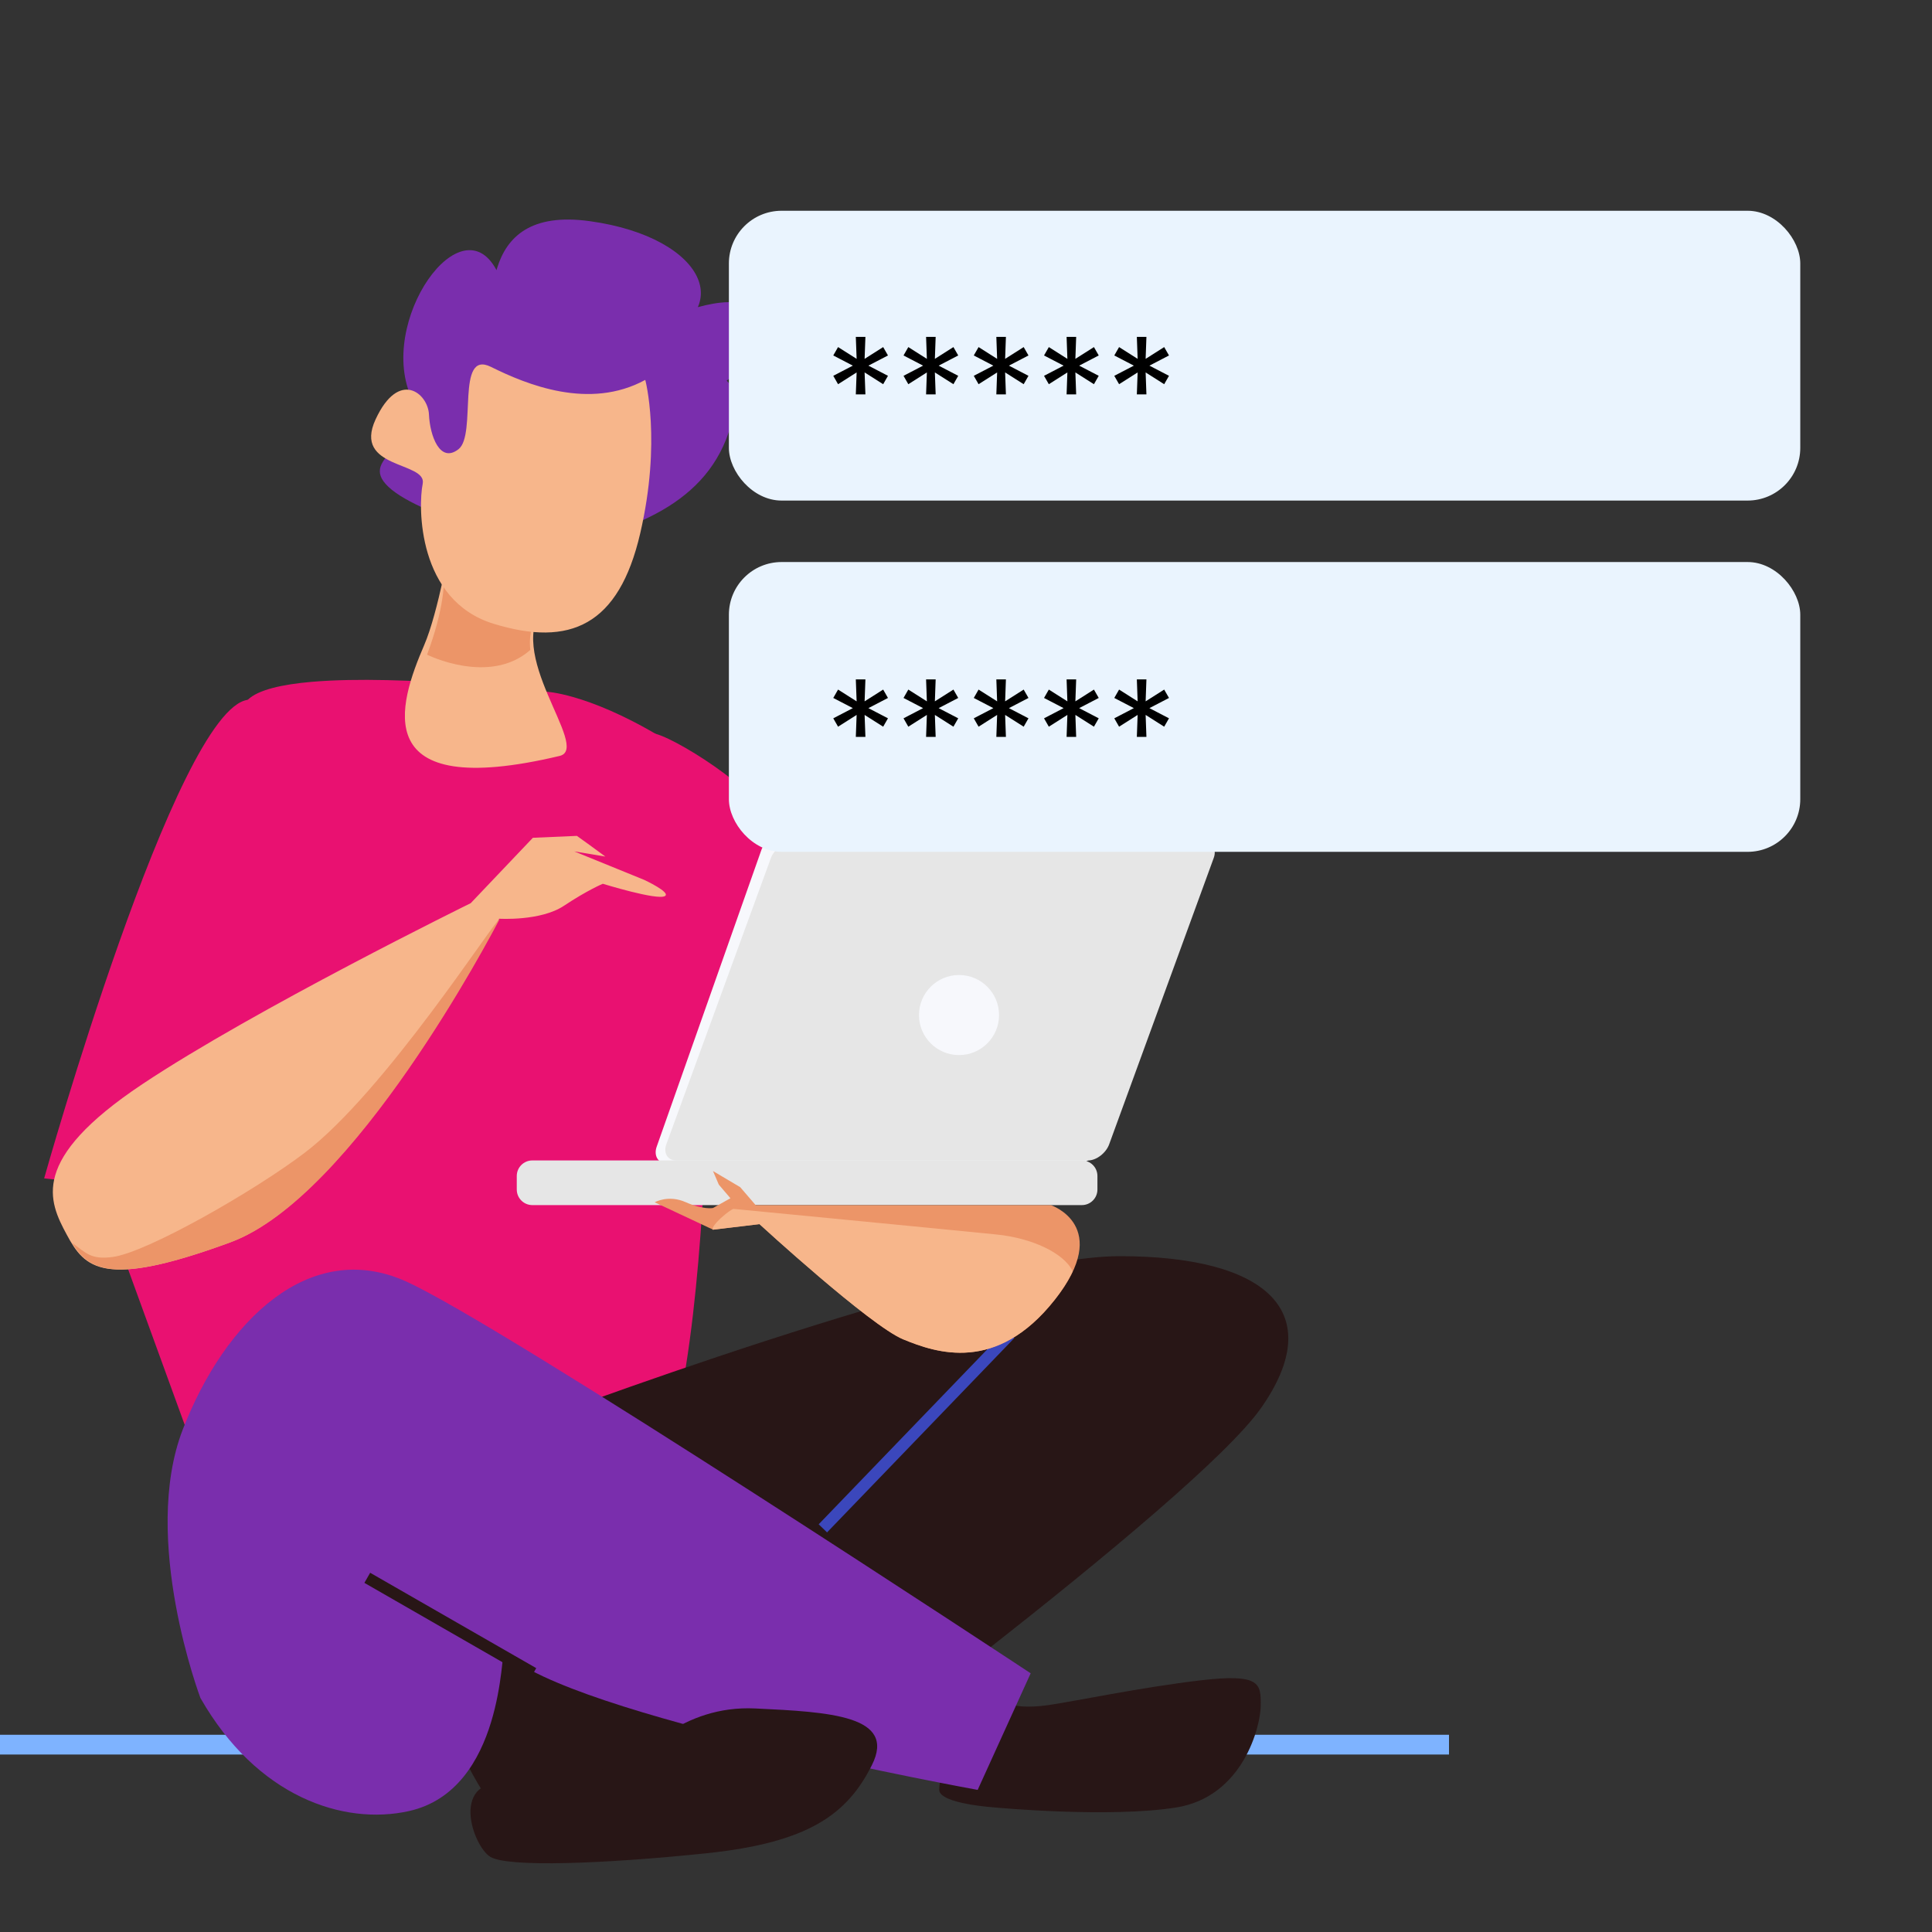
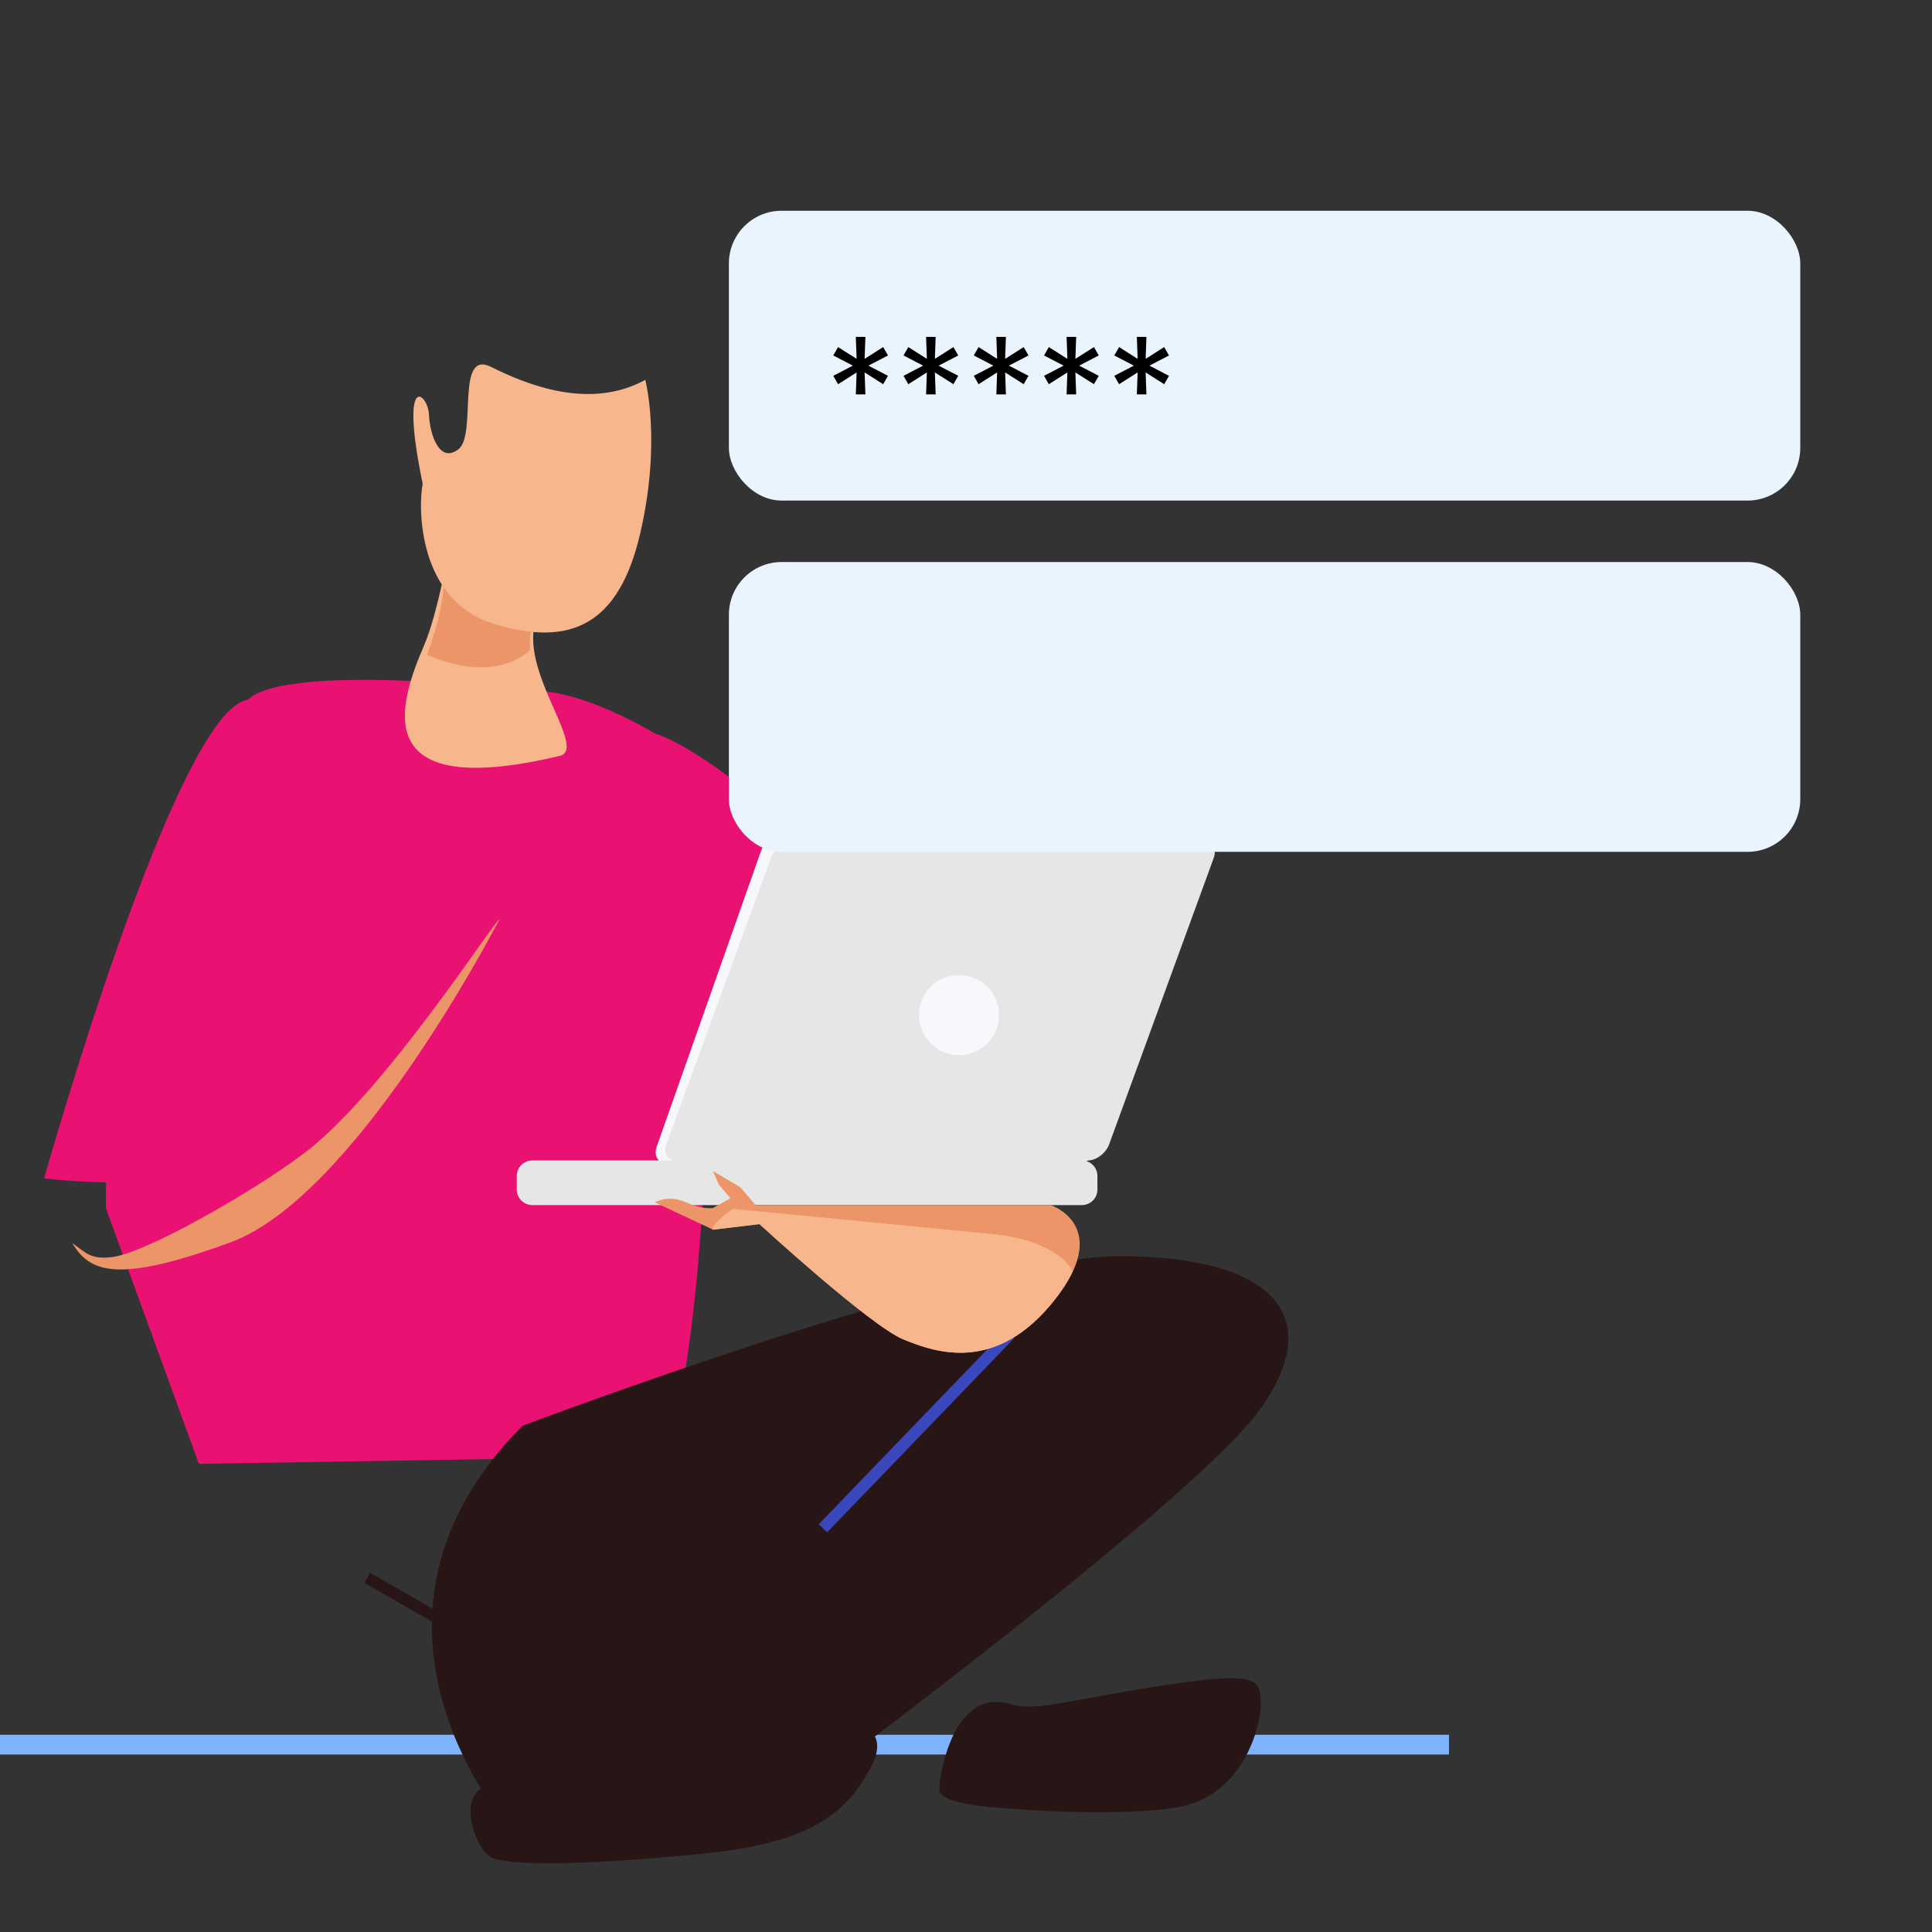
<svg xmlns="http://www.w3.org/2000/svg" width="220" height="220" viewBox="0 0 220 220" fill="none">
  <rect x="0" y="0" width="220" height="220" fill="#333333" stroke="none" />
  <g clip-path="url(#clip0)">
    <path d="M165 197.541H-10V199.79H165" fill="#7EB3FF" />
    <path d="M80.618 123.983C80.312 132.278 79.6 154.228 75.789 165.824L22.648 166.692L12.075 137.625C12.075 137.625 10.883 96.627 28.223 79.68C29.377 78.555 32.092 77.934 35.524 77.639C45.816 76.756 62.502 78.797 62.502 78.797C62.502 78.797 83.798 80.222 112.041 122.587C112.928 123.91 81.059 112.038 80.618 123.983Z" fill="#E91171" />
    <path d="M73.898 83.757C73.898 83.757 81.645 127.741 88.112 130.693C94.584 133.645 111.982 130.155 111.982 130.155C111.982 130.155 94.23 102.237 86.769 92.071C83.822 88.047 73.627 82.148 73.898 83.757Z" fill="#E91171" />
    <path d="M59.506 162.355C59.506 162.355 110.596 143.042 127.496 143.042C144.395 143.042 151.23 149.48 143.59 160.343C135.945 171.207 87.264 207.013 87.264 207.013H57.092C57.092 207.013 37.778 184.078 59.506 162.355Z" fill="#281616" />
    <path d="M114.549 151.444L93.224 173.574L94.179 174.495L115.504 152.365" fill="#3B47BC" />
    <path d="M74.778 130.576C74.419 131.584 74.923 132.472 75.902 132.472H122.79C123.764 132.472 124.845 131.584 125.199 130.576L137.115 96.816C137.469 95.803 136.965 95.1 135.99 95.1H89.103C88.123 95.1 87.047 95.803 86.689 96.816L74.778 130.576Z" fill="#F7F8FC" />
    <path d="M75.873 130.312C75.519 131.291 76.024 132.145 76.998 132.145H123.886C124.86 132.145 125.941 131.291 126.3 130.312L138.211 97.692C138.569 96.712 138.065 96.034 137.086 96.034H90.198C89.224 96.034 88.143 96.712 87.789 97.692L75.873 130.312Z" fill="#E6E6E6" />
    <path d="M58.846 135.457C58.846 136.431 59.641 137.226 60.616 137.226H123.195C124.175 137.226 124.965 136.431 124.965 135.457V133.91C124.965 132.931 124.175 132.141 123.195 132.141H60.616C59.641 132.141 58.846 132.931 58.846 133.91V135.457Z" fill="#E6E6E6" />
    <path d="M86.051 137.232H119.67C119.67 137.232 126.748 139.603 120.111 148.009C113.479 156.41 106.62 154.059 102.863 152.508C99.101 150.961 86.497 139.389 86.497 139.389L81.189 140.02L74.552 136.907C74.552 136.907 76.103 136.011 78.091 136.898C80.083 137.78 81.189 137.557 81.189 137.557L83.176 136.447L81.853 134.896L81.189 133.349L84.286 135.182L86.051 137.232Z" fill="#EC9568" />
    <path d="M83.537 137.66C83.537 137.66 107.465 139.968 113.477 140.574C117.457 140.976 121.126 142.648 122.154 144.762C121.703 145.727 121.044 146.808 120.089 148.015C113.457 156.416 106.598 154.065 102.841 152.514C99.079 150.967 86.475 139.396 86.475 139.396L81.162 140.035C80.914 139.575 83.086 137.742 83.537 137.66Z" fill="#F7B68B" />
    <path d="M104.646 115.588C104.646 118.104 106.687 120.144 109.203 120.144C111.724 120.144 113.764 118.104 113.764 115.588C113.764 113.067 111.724 111.026 109.203 111.026C106.687 111.026 104.646 113.067 104.646 115.588Z" fill="#F7F8FC" />
    <path d="M115.397 194.158C115.397 194.158 116.604 194.561 119.421 194.158C122.238 193.756 129.882 192.146 136.723 191.342C143.563 190.537 143.563 191.744 143.563 194.158C143.563 196.572 141.551 204.62 133.906 205.827C126.261 207.034 113.385 205.827 113.385 205.827C113.385 205.827 106.953 205.424 106.953 203.815C106.953 202.205 108.562 191.744 115.397 194.158Z" fill="#281616" />
-     <path d="M22.824 193.356C22.824 193.356 15.984 175.255 20.812 162.781C25.64 150.308 35.292 141.054 46.156 145.882C57.02 150.71 117.365 190.54 117.365 190.54L111.329 203.818C111.329 203.818 64.674 195.378 57.422 188.125C57.02 187.723 57.422 203.818 46.558 206.232C39.107 207.885 29.257 204.622 22.824 193.356Z" fill="#7A2EAD" />
    <path d="M58.253 202.995C58.253 202.995 68.71 201.788 70.722 200.983C73.117 200.028 77.562 194.143 86.011 194.545C94.461 194.948 102.106 195.35 99.29 200.983C96.473 206.616 92.047 209.835 80.379 211.042C68.71 212.249 57.851 212.652 55.839 211.445C53.827 210.237 51.011 202.19 58.253 202.995Z" fill="#281616" />
    <path d="M41.493 180.243L60.399 191.107L61.063 189.953L42.152 179.094" fill="#281616" />
    <path d="M29.97 129.352C27.221 136.915 5.028 134.181 5.028 134.181C5.028 134.181 20.056 80.715 28.235 79.687C36.408 78.664 33.189 120.505 29.97 129.352Z" fill="#E91171" />
-     <path d="M62.405 62.47C62.405 62.47 48.041 59.023 44.245 55.45C40.449 51.877 48.904 50.893 46.596 44.673C43.242 35.618 53.465 22.015 57.072 31.982C60.684 41.949 55.579 45.527 55.894 40.8C56.209 36.078 53.732 23.339 67.136 25.181C80.535 27.018 84.569 35.943 73.075 39.331C61.581 42.72 87.196 28.526 86.018 37.344C84.84 46.167 76.996 44.577 74.287 44.276C71.582 43.98 85.591 38.386 83.439 47.611C81.282 56.841 72.982 60.322 62.405 62.47Z" fill="#7A2EAD" />
    <path d="M51.335 61.464C51.335 61.464 49.914 69.725 48.3 73.467C45.391 80.21 41.76 91.293 63.721 86.081C67.405 85.204 56.987 74.18 62.203 68.746C67.419 63.306 51.335 61.464 51.335 61.464Z" fill="#F7B68B" />
    <path d="M49.533 61.354C49.533 61.354 52.398 64.418 48.632 74.545C48.627 74.56 55.782 78.099 60.388 74.007C60.199 72.339 60.533 70.517 62.225 68.752C67.441 63.313 49.533 61.354 49.533 61.354Z" fill="#EC9568" />
-     <path d="M73.478 43.259C73.478 43.259 75.344 50.196 72.906 60.721C70.467 71.25 64.907 73.693 56.215 71.032C47.518 68.371 47.61 57.667 48.133 55.093C48.657 52.519 40.125 53.464 42.772 47.748C45.424 42.028 48.735 44.786 48.846 47.191C48.953 49.6 50.087 52.809 52.211 51.151C54.334 49.498 51.842 39.759 55.904 41.776C59.962 43.792 67.108 46.735 73.478 43.259Z" fill="#F7B68B" />
-     <path d="M65.395 96.952L73.36 100.195C73.36 100.195 76.429 101.62 75.716 102.037C74.834 102.551 68.643 100.636 68.643 100.636C68.643 100.636 66.874 101.373 64.217 103.143C61.565 104.912 56.844 104.616 56.844 104.616C56.844 104.616 40.628 136.17 26.177 141.479C11.726 146.787 9.665 144.426 7.6 140.592C5.535 136.762 3.32 132.05 16.195 123.464C29.003 114.927 53.6 102.847 53.6 102.847L60.678 95.401L65.691 95.183C65.691 95.183 67.756 96.656 68.934 97.539" fill="#F7B68B" />
+     <path d="M73.478 43.259C73.478 43.259 75.344 50.196 72.906 60.721C70.467 71.25 64.907 73.693 56.215 71.032C47.518 68.371 47.61 57.667 48.133 55.093C45.424 42.028 48.735 44.786 48.846 47.191C48.953 49.6 50.087 52.809 52.211 51.151C54.334 49.498 51.842 39.759 55.904 41.776C59.962 43.792 67.108 46.735 73.478 43.259Z" fill="#F7B68B" />
    <path d="M8.214 141.536C9.775 142.626 10.284 143.475 12.829 143.135C16.726 142.617 28.919 135.655 34.697 131.268C43.85 124.316 56.386 104.673 56.876 104.683C56.003 106.365 40.291 136.31 26.247 141.468C13.042 146.32 10.182 144.764 8.214 141.536Z" fill="#EC9568" />
    <rect x="83" y="24" width="122" height="33" rx="6" fill="#EAF4FE" />
    <rect x="83" y="64" width="122" height="33" rx="6" fill="#EAF4FE" />
    <path d="M97.454 44.909H98.546L98.454 42.409L100.568 43.75L101.114 42.795L98.886 41.636L101.114 40.477L100.568 39.523L98.454 40.864L98.546 38.364H97.454L97.546 40.864L95.432 39.523L94.886 40.477L97.114 41.636L94.886 42.795L95.432 43.75L97.546 42.409L97.454 44.909ZM105.455 44.909H106.545L106.455 42.409L108.568 43.75L109.114 42.795L106.886 41.636L109.114 40.477L108.568 39.523L106.455 40.864L106.545 38.364H105.455L105.545 40.864L103.432 39.523L102.886 40.477L105.114 41.636L102.886 42.795L103.432 43.75L105.545 42.409L105.455 44.909ZM113.455 44.909H114.545L114.455 42.409L116.568 43.75L117.114 42.795L114.886 41.636L117.114 40.477L116.568 39.523L114.455 40.864L114.545 38.364H113.455L113.545 40.864L111.432 39.523L110.886 40.477L113.114 41.636L110.886 42.795L111.432 43.75L113.545 42.409L113.455 44.909ZM121.455 44.909H122.545L122.455 42.409L124.568 43.75L125.114 42.795L122.886 41.636L125.114 40.477L124.568 39.523L122.455 40.864L122.545 38.364H121.455L121.545 40.864L119.432 39.523L118.886 40.477L121.114 41.636L118.886 42.795L119.432 43.75L121.545 42.409L121.455 44.909ZM129.455 44.909H130.545L130.455 42.409L132.568 43.75L133.114 42.795L130.886 41.636L133.114 40.477L132.568 39.523L130.455 40.864L130.545 38.364H129.455L129.545 40.864L127.432 39.523L126.886 40.477L129.114 41.636L126.886 42.795L127.432 43.75L129.545 42.409L129.455 44.909Z" fill="black" />
-     <path d="M97.454 83.909H98.546L98.454 81.409L100.568 82.75L101.114 81.796L98.886 80.636L101.114 79.477L100.568 78.523L98.454 79.864L98.546 77.364H97.454L97.546 79.864L95.432 78.523L94.886 79.477L97.114 80.636L94.886 81.796L95.432 82.75L97.546 81.409L97.454 83.909ZM105.455 83.909H106.545L106.455 81.409L108.568 82.75L109.114 81.796L106.886 80.636L109.114 79.477L108.568 78.523L106.455 79.864L106.545 77.364H105.455L105.545 79.864L103.432 78.523L102.886 79.477L105.114 80.636L102.886 81.796L103.432 82.75L105.545 81.409L105.455 83.909ZM113.455 83.909H114.545L114.455 81.409L116.568 82.75L117.114 81.796L114.886 80.636L117.114 79.477L116.568 78.523L114.455 79.864L114.545 77.364H113.455L113.545 79.864L111.432 78.523L110.886 79.477L113.114 80.636L110.886 81.796L111.432 82.75L113.545 81.409L113.455 83.909ZM121.455 83.909H122.545L122.455 81.409L124.568 82.75L125.114 81.796L122.886 80.636L125.114 79.477L124.568 78.523L122.455 79.864L122.545 77.364H121.455L121.545 79.864L119.432 78.523L118.886 79.477L121.114 80.636L118.886 81.796L119.432 82.75L121.545 81.409L121.455 83.909ZM129.455 83.909H130.545L130.455 81.409L132.568 82.75L133.114 81.796L130.886 80.636L133.114 79.477L132.568 78.523L130.455 79.864L130.545 77.364H129.455L129.545 79.864L127.432 78.523L126.886 79.477L129.114 80.636L126.886 81.796L127.432 82.75L129.545 81.409L129.455 83.909Z" fill="black" />
  </g>
  <defs>
    <clipPath id="clip0">
      <rect width="220" height="220" fill="white" />
    </clipPath>
  </defs>
</svg>